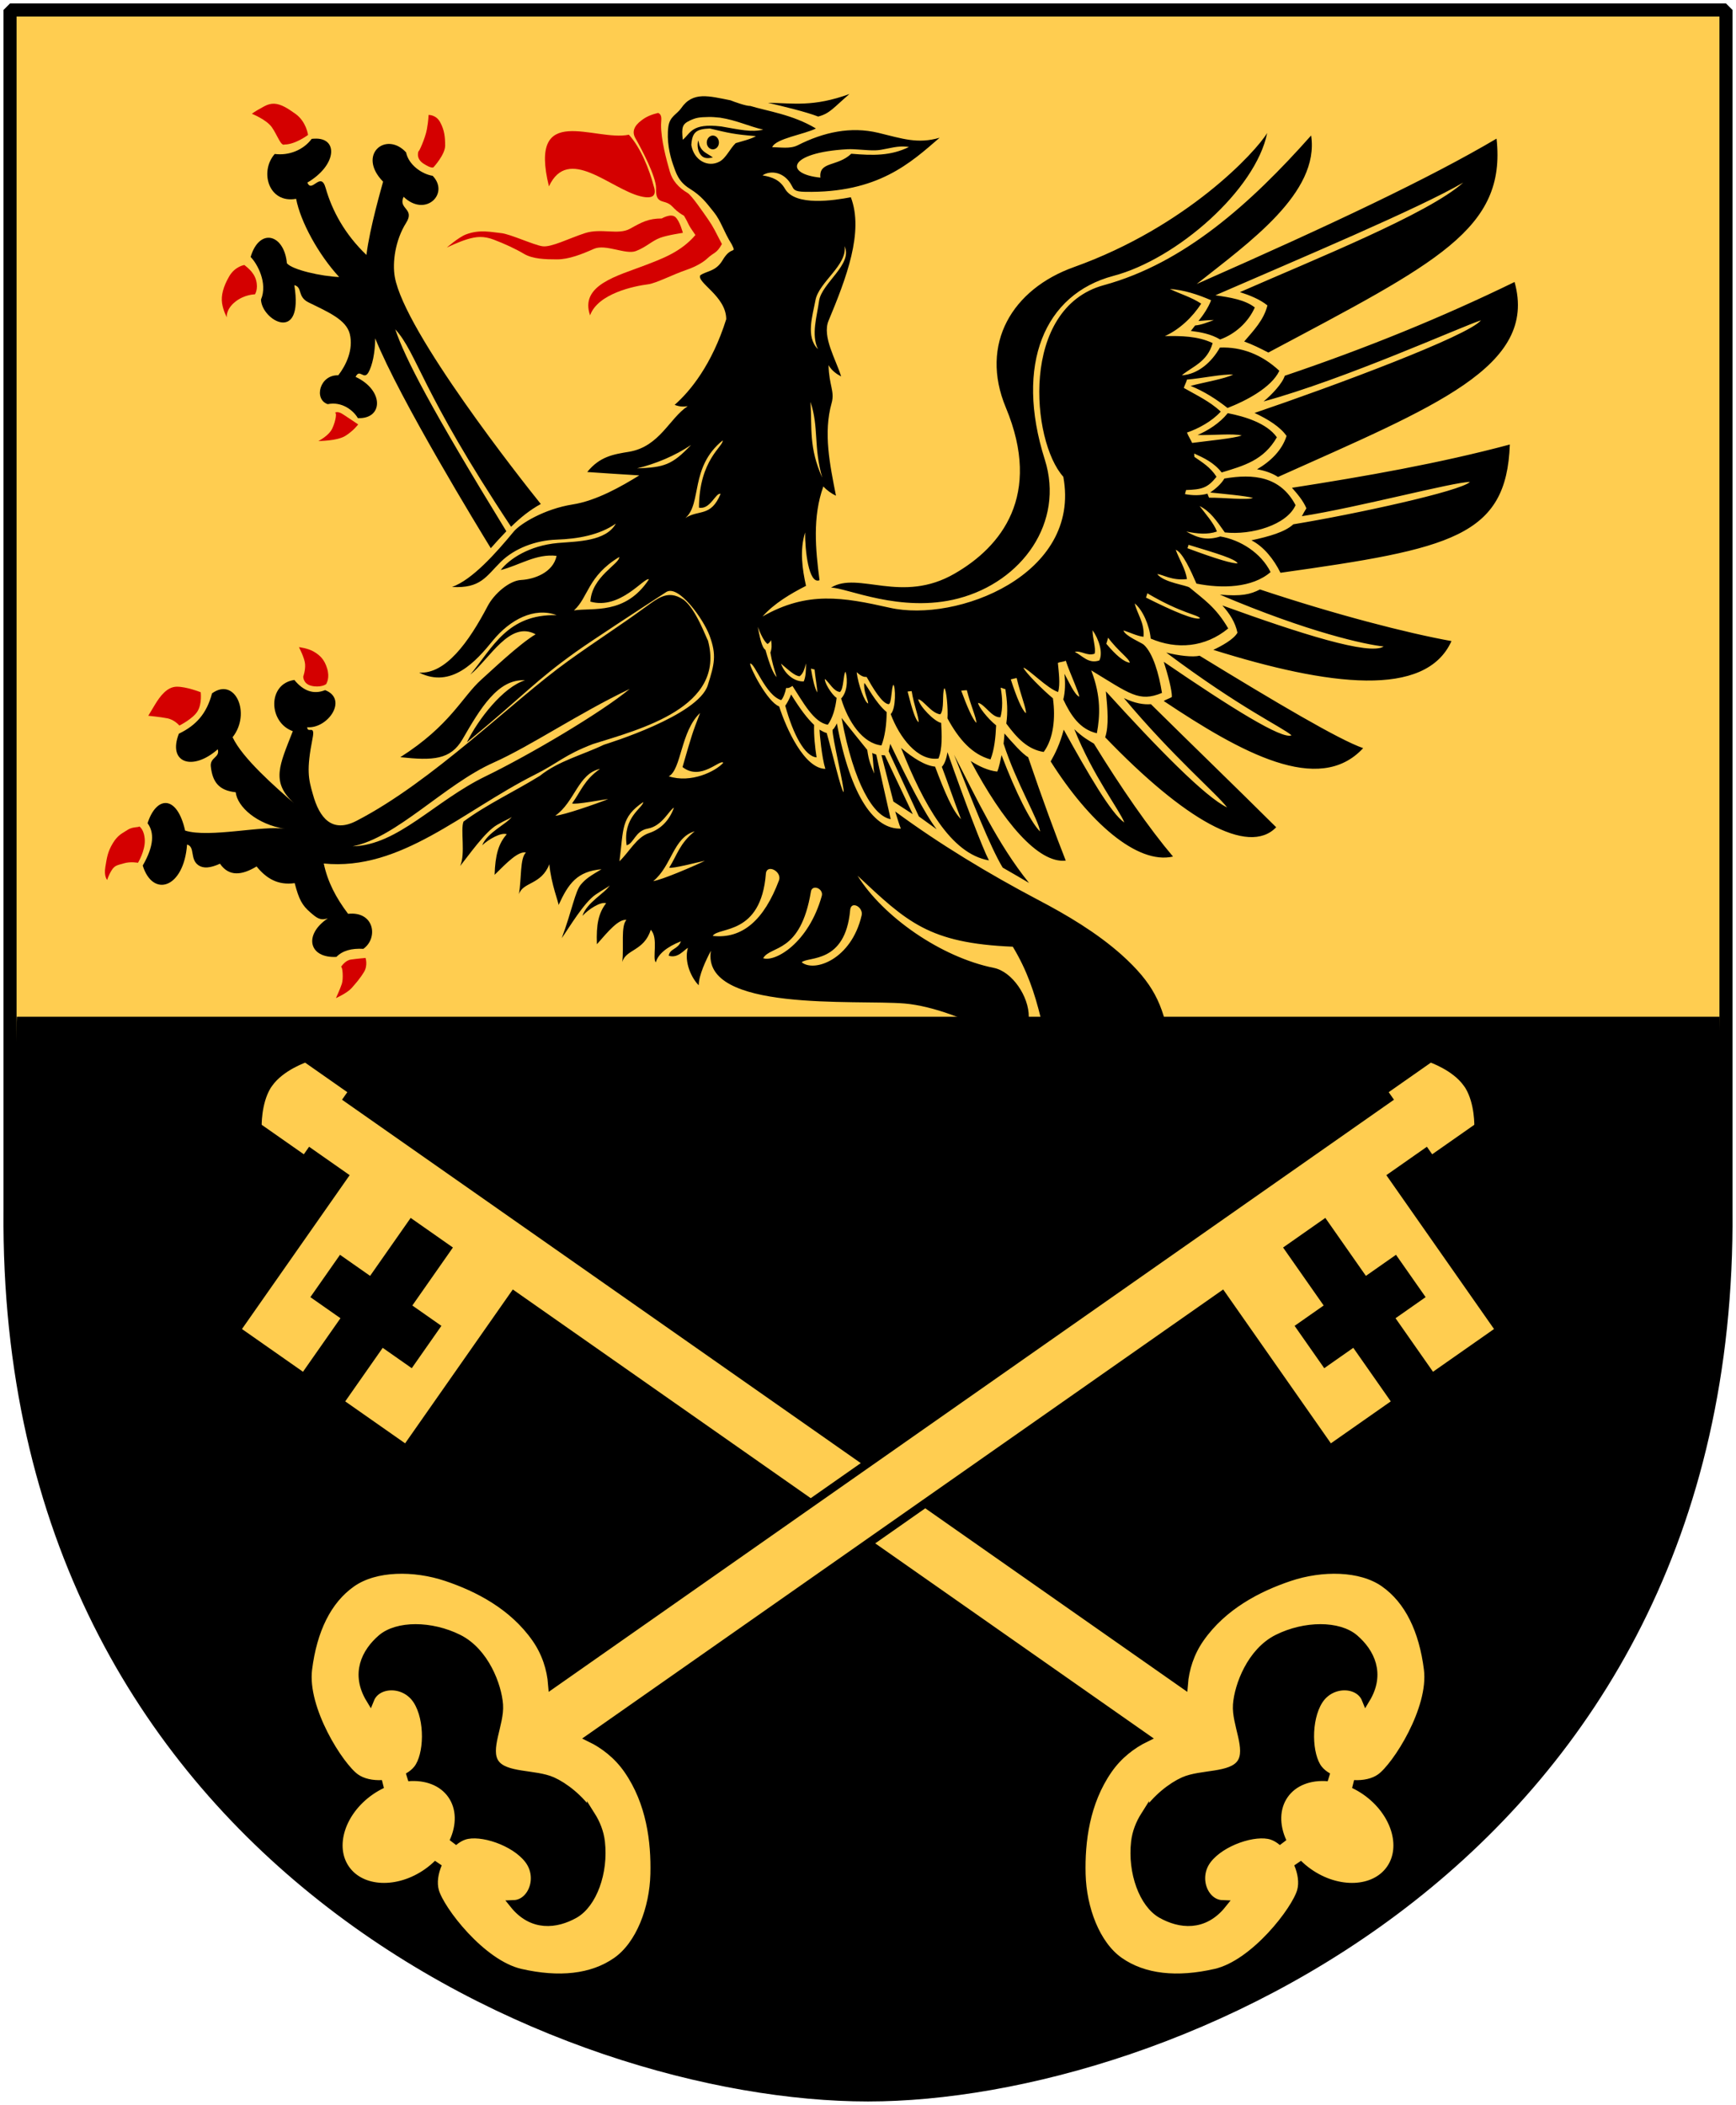
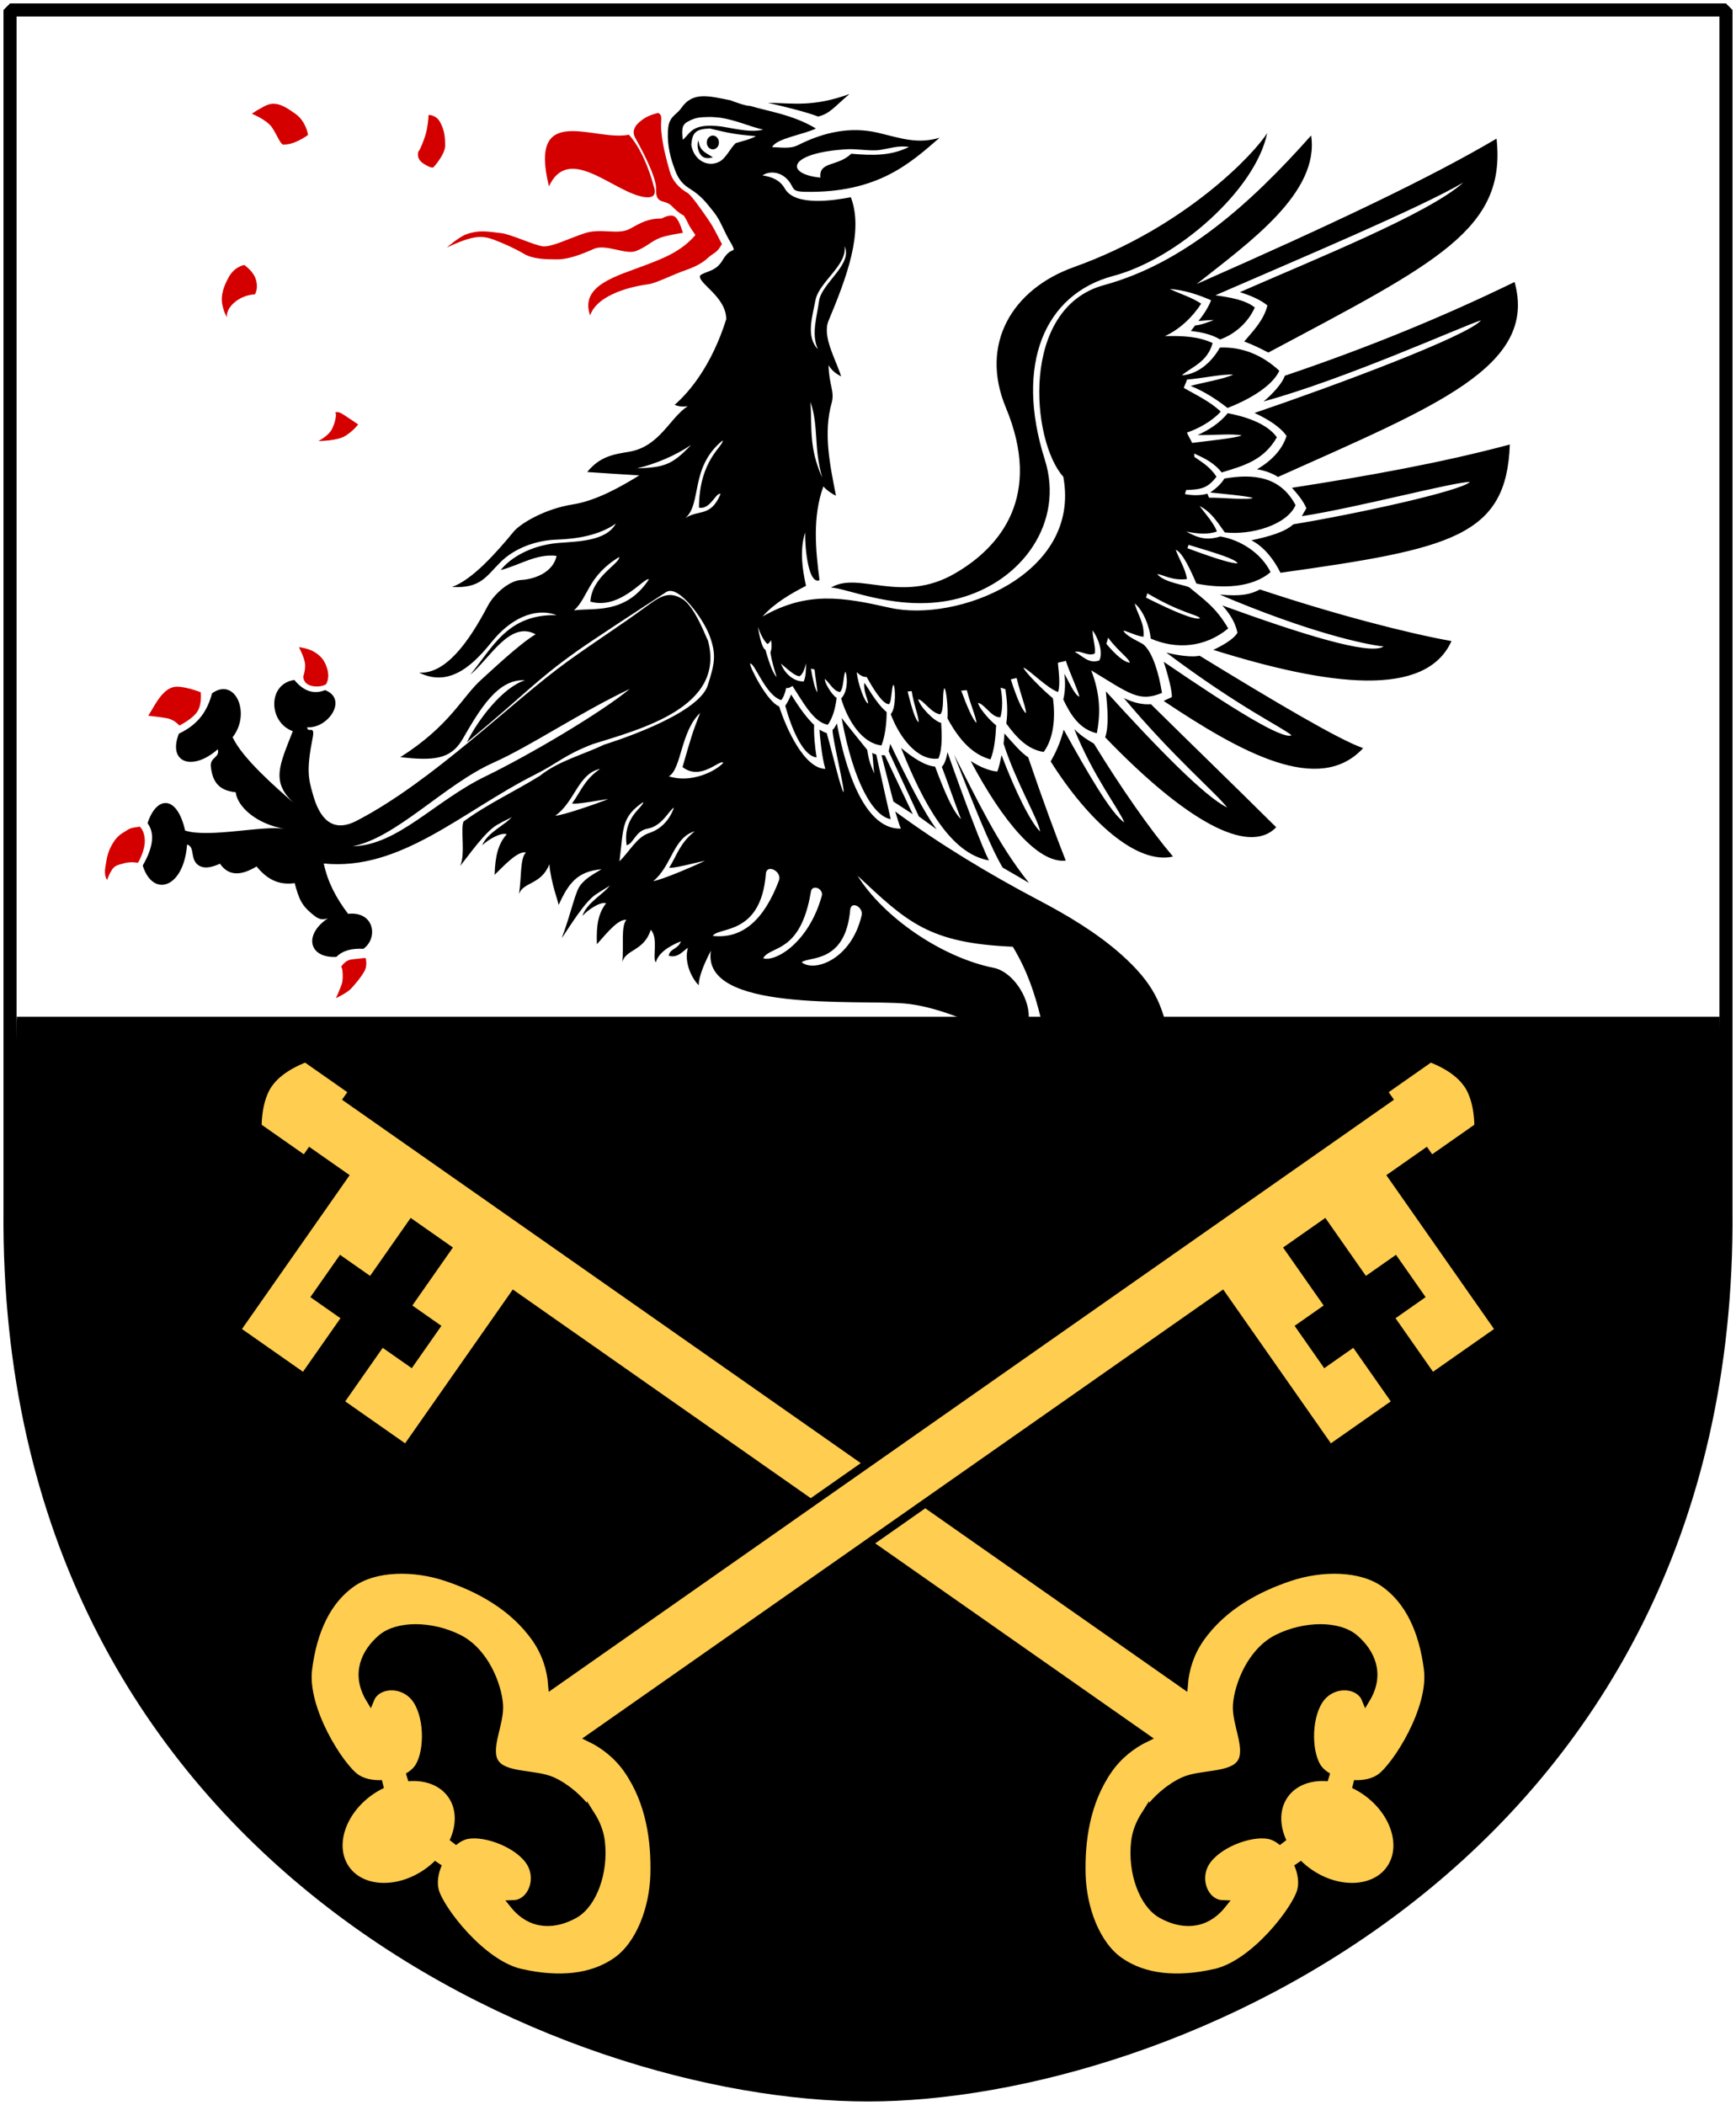
<svg xmlns="http://www.w3.org/2000/svg" xmlns:xlink="http://www.w3.org/1999/xlink" version="1.0" width="251" height="304.2" id="svg4166">
  <defs id="defs4168" />
-   <path d="m 249.551,1.44 -248.101,0 0,173.497 C 0.682,268.657 81.739,302.756 125.5,302.756 c 42.994,0 124.818,-34.099 124.051,-127.82 l 0,-173.497 z" id="Shield" style="fill:#ffcd50" />
  <g transform="matrix(0.442,0,0,0.442,-7.116,0.229)" id="Griffin" style="fill:#000000">
    <path d="m 293.976,30.219 c -11.868,4.316 -18.347,2.995 -26.679,2.874 5.174,1.204 12.526,2.974 16.435,4.496 3.809,-0.963 5.014,-2.898 10.244,-7.37 z m -48.2,0.737 c -2.682,0.115 -4.978,1.137 -6.854,3.906 -1.478,2.107 -3.746,2.626 -4.201,6.117 -0.569,4.394 0.411,9.118 1.548,12.308 0.967,2.769 1.758,5.599 5.454,7.886 3.866,2.408 5.335,4.484 7.886,7.665 2.432,3.033 3.067,6.099 5.896,10.613 1.578,3.28 -0.137,0.191 -3.022,5.085 -2.188,3.712 -5.022,3.433 -7.296,4.938 -1.307,2.403 8.451,6.807 8.475,14.371 -4.656,14.835 -11.817,23.612 -16.877,28.006 1.478,0.602 2.91,0.683 4.275,0.442 -5.97,3.912 -9.139,13.142 -19.088,14.887 -5.174,0.843 -9.631,1.517 -13.782,6.633 5.685,0.421 11.396,0.744 17.025,1.105 -5.742,3.551 -14.026,8.303 -21.815,9.507 -9.154,1.445 -17.075,6.256 -19.236,8.844 -5.856,7.102 -13.598,15.783 -20.194,18.13 9.381,0.542 11.103,-3.439 15.993,-8.254 4.435,-4.334 11.267,-6.982 18.204,-7.223 6.88,-0.241 13.925,-1.441 19.383,-5.233 -3.241,5.838 -12.59,5.796 -19.015,6.338 -9.324,0.843 -15.86,5.233 -18.646,8.844 6.14,-1.565 11.626,-5.425 18.278,-4.643 -1.137,5.477 -7.307,7.645 -11.571,7.886 -3.866,0.18 -8.878,4.517 -10.981,8.549 -6.197,11.797 -13.763,22.283 -22.405,21.741 10.575,5.296 18.642,-3.724 24.1,-10.465 5.629,-6.862 13.523,-11.037 20.857,-8.328 -16.033,-0.361 -20.836,10.489 -28.227,19.457 6.368,-5.176 12.902,-17.827 21.373,-13.192 -5.401,3.19 -15.033,12.406 -17.762,14.814 -6.311,5.658 -10.125,14.953 -26.499,25.366 10.689,1.143 16.452,0.884 20.375,-5.917 5.686,-9.811 11.495,-19.769 20.421,-19.227 -7.107,2.167 -15.382,12.772 -19.021,20.295 19.533,-16.098 21.88,-19.724 35.712,-29.622 4.85,-3.471 21.549,-14.375 29.486,-19.522 3.976,-2.579 12.129,8.73 14.183,14.257 2.36,6.351 1.605,9.289 -0.583,16.209 -3.161,9.996 -32.788,19.056 -33.984,19.458 -7.108,3.401 -14.794,5.258 -20.934,10.162 -8.352,5.166 -17.225,9.251 -24.989,14.956 -1.055,2.759 0.715,10.531 -1.096,14.535 2.77,-3.427 8.077,-11.116 12.013,-13.413 3.245,-1.895 3.802,-1.828 4.864,-2.653 -1.682,2.383 -8.028,5.078 -9.655,9.286 2.058,-1.968 6.232,-4.312 8.033,-3.611 -2.69,2.995 -3.789,6.802 -3.98,13.266 4.13,-4.112 7.72,-7.764 10.244,-7.296 -1.986,1.888 -1.416,8.407 -2.285,13.634 1.311,-4.072 7.307,-2.988 9.949,-9.802 0.532,6.417 3.22,12.969 3,13.377 3.262,-7.113 6.074,-11.013 14.054,-11.733 -3.604,2.161 -4.985,2.955 -6.736,4.989 -1.887,2.191 -2.885,8.423 -6.264,17.541 2.524,-3.612 7.289,-11.658 11.055,-14.224 3.105,-2.116 3.641,-2.124 4.643,-3.022 -1.511,2.495 -7.588,5.638 -8.918,9.949 1.916,-2.107 5.893,-4.701 7.738,-4.127 -2.474,3.175 -3.282,6.952 -3.022,13.413 3.833,-4.39 7.104,-8.25 9.655,-7.96 -1.849,2.022 -0.825,8.507 -1.327,13.782 1.024,-4.153 7.126,-3.557 9.286,-10.539 2.615,2.588 0.387,9.59 1.695,10.613 0.625,-2.588 3.575,-5.048 8.181,-6.854 -0.91,2.648 -3.696,2.369 -3.98,4.717 2.956,0.963 4.957,-1.857 6.264,-2.579 -1.364,4.695 1.264,10.007 3.538,12.234 0,-3.25 2.388,-8.267 3.98,-11.276 -3.184,20.163 47.519,15.922 63.382,17.246 9.211,0.782 22.286,5.579 31.838,11.718 3.468,2.287 8.657,1.779 8.77,-7.37 0.057,-6.681 -5.454,-14.789 -11.423,-15.993 -17.341,-3.491 -36.287,-16.781 -44.588,-30.143 16.147,15.107 23.261,22.072 50.779,23.215 4.719,7.824 7.149,15.164 9.139,23.289 1.706,7.042 1.39,15.055 -0.884,22.036 -2.956,8.908 -9.061,18.141 -14.519,24.1 -5.572,6.139 -7.536,9.462 -8.844,17.467 -1.023,6.32 0.188,13.09 0.074,19.53 -0.114,7.644 -2.634,10.218 -1.327,17.983 14.642,198.912 122.249,64.085 56.233,-16.14 -8.528,-10.593 -3.967,-27.652 1.548,-39.208 5.231,-11.014 7.936,-21.993 4.127,-38.545 4.548,5.477 6.446,22.249 2.579,32.059 3.98,11.556 8.319,20.369 15.256,28.374 2.763,-2.57 11.984,-3.484 9.434,-6.264 -11.371,-15.348 -16.989,-28.428 -21.594,-53.948 -2.16,-12.098 -5.333,-18.81 -15.624,-28.08 -8.187,-7.283 -17.938,-13.061 -27.49,-18.056 -15.976,-8.426 -32.137,-18.163 -46.578,-28.817 0.455,1.384 1.331,4.458 1.842,5.601 -8.471,0.301 -16.269,-9.921 -20.931,-34.418 -0.341,0.843 -1.173,2.124 -1.4,2.064 -0.228,2.107 4.009,19.512 3.611,20.415 -0.796,-0.421 -3.708,-12.99 -5.527,-19.309 -0.796,-0.181 -1.676,-0.744 -2.358,-1.105 0.057,1.445 0.722,9.032 1.916,12.824 -6.88,-0.12 -12.777,-13.132 -15.108,-20.415 -3.923,-1.505 -9.678,-12.92 -9.507,-14.003 1.478,-0.421 4.997,10.374 10.171,11.939 0.739,-0.782 1.337,-2.535 1.621,-3.98 0.739,0.181 1.438,-0.242 2.064,-0.663 3.354,5.116 6.966,12.014 11.571,12.676 1.535,-2.107 2.476,-5.279 2.874,-8.77 -1.706,-1.084 -4.117,-5.228 -3.832,-6.191 1.649,1.444 2.834,4.034 4.938,4.275 1.251,-1.143 1.03,-5.55 1.769,-6.633 0.455,0.782 1.215,6.002 -1.4,8.77 2.274,7.584 7.052,14.668 13.192,15.33 1.08,-2.708 1.695,-6.815 1.695,-10.908 -3.696,-3.07 -6.614,-9.026 -7.296,-9.507 -0.398,2.588 1.253,5.503 1.253,6.707 -1.137,-0.301 -3.304,-6.272 -3.759,-10.244 1.023,0.903 1.992,1.668 3.243,1.548 1.876,3.31 5.062,8.797 7.223,8.918 1.023,-0.18 0.808,-5.435 1.548,-6.338 0.682,0.481 0.935,7.775 -0.884,9.581 2.786,7.463 8.745,15.482 15.624,14.519 1.308,-3.13 1.112,-7.793 0.884,-11.645 -2.217,-0.421 -7.063,-5.391 -7.517,-7.738 1.763,0.301 4.266,4.577 7.223,4.938 1.421,-1.505 0.531,-6.804 1.327,-8.549 0.682,0.361 1.259,6.686 1.032,9.876 3.753,6.922 8.107,11.788 14.077,13.413 1.251,-3.13 1.672,-7.277 1.842,-11.129 -2.786,-2.227 -5.896,-6.227 -5.896,-7.37 2.218,0.481 4.51,4.958 7.296,4.717 0.796,-2.889 0.699,-6.224 0.074,-9.655 0.455,-2e-5 1.036,0.442 1.548,0.442 0.568,3.792 0.863,7.364 0.295,11.276 3.468,4.695 6.946,8.444 12.234,9.286 3.184,-4.273 3.931,-11.04 3.022,-17.541 -3.411,-2.829 -9.086,-8.518 -9.655,-10.023 1.592,0.361 7.882,6.876 11.35,7.96 0.796,-2.588 0.154,-6.919 -0.074,-9.507 0.682,-0.361 1.84,-0.316 2.579,-0.737 1.364,4.153 4.308,10.348 4.422,11.792 -1.592,-0.662 -3.5,-5.11 -4.864,-7.517 0.341,3.009 0.257,5.994 -0.368,8.402 2.445,5.236 5.466,9.791 10.981,11.055 1.023,-5.537 1.455,-12.015 -1.842,-20.562 12.622,7.644 15.637,10.5 23.142,7.37 -0.967,-6.079 -2.899,-13.003 -5.97,-15.772 -0.625,-0.602 -6.121,-2.837 -6.633,-4.643 2.104,0.602 4.399,1.823 6.559,2.064 0.398,-4.574 -2.021,-7.356 -2.874,-10.908 2.615,2.107 4.835,7.224 5.233,11.497 8.528,3.671 17.848,2.883 25.353,-3.316 -4.094,-7.042 -8.111,-9.548 -12.603,-13.34 -1.023,-0.843 -8.338,-1.593 -10.613,-4.422 1.819,0.06 4.725,2.223 9.728,1.621 -0.512,-3.37 -2.548,-6.451 -3.685,-9.581 2.274,0.843 5.018,7.022 6.78,11.055 8.358,1.685 18.278,1.417 24.247,-3.759 -3.127,-6.32 -9.954,-10.561 -16.435,-11.645 -4.264,1.324 -7.092,0.666 -11.129,-1.621 3.468,0.722 6.953,1.083 10.023,0 -0.967,-2.648 -3.799,-5.86 -5.675,-8.328 3.525,1.745 5.468,4.711 8.254,8.623 8.813,0.963 20.299,-2.477 23.142,-8.918 -5.003,-9.45 -13.794,-10.321 -23.289,-8.697 -1.08,1.866 -3.051,3.486 -4.643,4.569 4.094,0.421 11.843,1.107 14.003,1.769 -1.876,0.782 -9.653,-0.134 -14.371,-0.074 -0.228,-0.542 -0.345,-0.725 -0.516,-1.327 -2.217,0.662 -4.925,0.629 -7.37,0.147 0.114,-0.421 0.255,-0.845 0.368,-1.327 5.06,-0.181 7.05,-0.617 9.949,-4.348 -2.047,-3.19 -4.664,-4.68 -7.223,-6.486 -0.057,-0.361 -0.074,-0.744 -0.074,-1.105 3.184,1.445 6.433,2.941 8.991,6.191 7.334,-2.227 13.735,-3.974 18.056,-11.497 -3.298,-4.635 -10.495,-6.803 -16.067,-7.886 -2.729,3.371 -6.464,5.644 -9.876,7.149 4.776,0.12 11.659,-0.575 14.445,0.147 -2.615,0.963 -10.756,1.71 -16.214,2.432 -0.512,-1.144 -1.24,-2.186 -1.695,-3.39 3.866,-1.324 8.212,-3.724 11.055,-6.854 -3.639,-3.371 -7.879,-5.331 -12.087,-7.738 0.228,-0.842 0.804,-1.824 1.032,-2.727 5.117,-0.421 11.583,-1.862 15.108,-1.621 -3.013,1.445 -9.438,2.481 -13.929,3.685 4.378,1.746 8.505,4.394 12.087,7.223 5.913,-2.287 14.336,-6.623 16.951,-12.16 -5.685,-5.296 -12.35,-7.892 -19.457,-7.591 -2.615,4.695 -7.168,8.764 -12.455,9.065 3.582,-2.949 8.334,-4.34 10.097,-10.539 -5.003,-2.347 -10.337,-2.345 -15.624,-2.285 4.719,-2.107 9.08,-6.219 11.866,-10.613 -3.184,-2.107 -6.89,-3.165 -10.244,-4.79 4.548,0.301 9.223,1.819 13.487,3.685 -0.91,2.468 -2.706,5.035 -4.127,6.78 1.422,-0.06 3.59,-0.355 5.012,-0.295 -1.99,0.722 -4.07,1.588 -6.117,1.769 -0.455,0.542 -0.945,1.287 -1.4,1.769 3.241,0.421 6.568,0.995 9.581,2.801 4.89,-1.746 9.189,-5.59 11.35,-10.465 -3.184,-2.528 -8.235,-3.318 -12.897,-3.98 26.836,-11.676 66.799,-28.484 81.07,-36.85 -11.371,10.232 -48.93,25.225 -73.036,35.818 3.013,0.963 6.49,2.302 8.991,4.348 -1.194,4.815 -4.578,8.241 -7.591,11.792 2.786,1.023 5.214,2.227 7.886,3.611 55.207,-29.372 77.899,-40.328 74.658,-69.941 -21.832,12.88 -53.292,27.795 -98.094,47.536 17,-13.482 40.282,-29.789 37.439,-48.568 -19.786,22.27 -41.537,41.774 -67.804,48.937 -27.518,7.524 -23.784,50.968 -13.266,62.645 5.97,32.08 -34.933,47.815 -56.822,42.82 -15.294,-3.431 -26.898,-5.492 -41.567,2.874 3.866,-4.334 9.164,-7.435 14.224,-10.023 -1.194,-5.417 -2.114,-11.568 -0.295,-17.467 -0.057,5.597 1.135,17.129 4.717,15.624 -1.308,-10.051 -2.329,-20.728 1.253,-30.659 1.08,1.204 2.649,2.359 4.127,3.022 -1.99,-10.112 -4.186,-20.554 -1.4,-30.364 1.023,-3.792 -0.861,-5.627 -1.032,-12.308 1.08,1.806 2.535,2.842 4.127,3.685 -1.706,-5.537 -6.284,-13.034 -4.127,-18.204 5.799,-13.898 11.621,-29.06 7.296,-40.387 -5.458,1.023 -18.109,3.051 -21.52,-2.727 -1.649,-2.889 -4.129,-3.88 -7.37,-4.422 2.558,-1.746 7.193,-1.244 9.581,3.39 0.625,1.144 0.71,1.93 4.348,1.99 23.879,0.421 34.447,-9.442 43.999,-17.688 -7.164,2.107 -12.16,0.305 -20.12,-1.621 -8.926,-2.107 -17.742,-0.266 -26.384,4.127 -2.502,1.204 -5.582,0.59 -8.254,0.59 1.08,-2.829 10.488,-4.191 14.298,-6.117 -7.642,-4.593 -15.919,-5.667 -21.447,-7.37 -1.422,0.06 -5.462,-1.421 -6.486,-1.842 -3.575,-0.71 -6.604,-1.441 -9.286,-1.327 z m 2.137,6.78 c 0.969,-0.023 2.181,0.052 3.759,0.221 5.458,0.851 9.543,2.891 14.077,3.906 -3.809,0.946 -7.681,1.65e-4 -13.708,-1.032 -9.893,-1.193 -10.044,2.325 -12.603,4.348 -0.415,-4.107 -0.164,-5.098 2.285,-6.264 2.178,-1.038 3.283,-1.111 6.191,-1.179 z m 0.368,3.759 c 6.179,1.468 7.888,1.914 15.108,2.506 -1.933,1.083 -4.705,1.679 -6.633,2.285 -1.88,1.791 -3.142,4.891 -5.306,6.043 -3.832,2.041 -8.42,-0.476 -9.212,-5.454 0.293,-4.192 1.609,-5.2 6.043,-5.38 z m 182.333,1.474 c -3.696,6.139 -26.221,30.61 -63.234,43.851 -20.07,7.162 -30.956,25.03 -22.257,45.915 11.996,28.77 -1.533,45.516 -16.656,54.243 -17.455,10.172 -31.609,-0.894 -40.535,4.643 4.946,-0.06 22.764,8.473 41.64,3.538 20.923,-5.477 34.782,-24.935 28.301,-45.399 -9.893,-31.177 -0.053,-54.107 22.405,-60.065 20.809,-5.477 46.585,-28.127 50.337,-46.726 z m -119.909,4.422 c 0.427,-0.023 0.816,-0.019 1.253,0 0.499,0.021 0.962,0.057 1.474,0.147 -5.97,2.949 -11.817,2.813 -18.867,2.211 -4.549,4.334 -10.666,2.395 -10.097,7.812 -11.94,-1.204 -10.657,-8.203 8.844,-9.286 2.672,-0.12 6.222,0.429 9.065,0.368 2.525,-0.046 5.338,-1.094 8.328,-1.253 z M 292.355,79.966 c 2.843,5.899 -7.532,12.131 -8.328,17.909 -0.682,5.116 -2.643,10.957 -0.368,15.772 -4.037,-4.033 -1.777,-10.817 -0.811,-15.993 1.08,-5.899 10.53,-11.549 9.507,-17.688 z m 219.183,11.718 c -23.709,11.556 -48.622,21.691 -75.174,30.659 -0.739,2.468 -4.199,6.175 -6.928,8.402 26.665,-7.283 64.582,-24.425 71.12,-26.532 -4.207,5.116 -47.687,21.323 -74.068,30.291 4.378,2.047 8.362,4.508 10.465,7.517 -1.478,4.695 -5.22,8.32 -9.655,10.908 2.331,0.361 4.978,1.242 6.854,2.506 51.226,-22.992 85.117,-36.064 77.385,-63.75 z M 281.226,130.893 c 2.786,8.366 0.933,14.471 3.832,24.763 -4.378,-9.811 -3.321,-15.976 -3.832,-24.763 z m -28.743,12.603 c 0.398,1.866 -7.682,6.193 -7.738,21.963 3.696,0.782 5.483,-5.037 7.075,-4.496 -3.241,7.704 -7.063,4.997 -11.497,7.886 5.458,-4.755 1.358,-16.565 12.16,-25.353 z m 257.507,1.327 c -22.97,6.139 -47.275,10.419 -71.268,14.15 1.762,1.986 3.693,4.239 4.717,6.707 -0.512,0.843 -1.019,1.677 -1.474,2.579 18.25,-2.829 49.635,-11.202 54.98,-11.202 -3.013,3.009 -37.597,10.545 -57.781,13.856 -2.729,2.528 -7.852,3.969 -13.708,5.233 4.037,2.047 7.347,6.219 9.507,10.613 55.832,-7.825 73.946,-11.841 75.026,-41.935 z m -267.825,0.147 c -6.254,6.561 -8.761,7.304 -17.688,7.665 6.254,-1.565 12.287,-4.053 17.688,-7.665 z m 162.729,32.649 c 9.722,2.949 15.214,4.599 16.067,6.043 -1.478,0.181 -6.77,-1.327 -16.435,-4.938 0.171,-0.361 0.255,-0.744 0.368,-1.105 z m -186.239,3.98 c 0.227,2.227 -8.979,6.347 -9.434,14.593 9.779,2.769 17.627,-8.079 19.162,-7.296 -7.732,11.737 -18.402,9.207 -24.542,10.171 4.776,-4.274 4.409,-11.147 14.814,-17.467 z m 209.602,10.613 c -3.184,1.625 -6.012,2.297 -13.119,1.695 29.167,12.399 47.723,16.349 53.58,16.951 -4.605,3.009 -27.184,-4.144 -52.769,-13.413 2.388,2.648 4.256,5.547 4.938,8.918 -1.251,2.227 -5.327,4.397 -7.886,5.601 37.866,11.857 69.486,15.844 77.901,-2.874 -14.441,-2.588 -37.856,-8.631 -62.645,-16.877 z m -36.85,1.253 c 11.428,6.741 16.507,6.917 17.246,8.181 -1.649,0.662 -8.364,-2.086 -17.688,-6.78 0.171,-0.482 0.329,-0.919 0.442,-1.4 z m -127.427,10.981 c 0.91,2.408 2.089,4.758 3.169,5.601 0.455,-0.241 0.838,-0.651 1.179,-1.253 0.284,1.505 0.234,2.85 -0.221,4.053 0.455,2.829 1.268,5.565 2.064,8.033 -1.137,-1.144 -2.264,-3.922 -3.685,-8.918 -1.251,-0.782 -1.88,-4.388 -2.506,-7.517 z m 109.518,1.105 c 2.104,3.009 3.462,7.348 2.211,9.876 -3.582,1.204 -5.475,-1.536 -8.033,-2.801 2.047,-0.542 4.041,1.492 6.486,0.59 0.512,-1.806 -0.72,-5.137 -0.663,-7.665 z m 5.085,2.432 c 3.127,4.273 7.018,6.917 7.075,8.181 -1.933,-0.241 -4.595,-2.519 -7.665,-6.191 0.227,-0.662 0.419,-1.388 0.59,-1.99 z m 19.015,4.864 c 24.448,18.297 37.736,24.279 40.977,27.048 -2.957,1.505 -19.785,-8.979 -41.788,-24.026 1.365,4.274 2.71,9.33 2.653,11.497 -0.682,0.481 -1.914,0.785 -2.653,1.327 25.187,16.793 50.783,31.052 65.224,15.403 -7.846,-2.708 -28.319,-14.809 -53.506,-30.217 -2.274,0.542 -6.871,-0.009 -10.908,-1.032 z m -117.846,3.538 c 0,2.347 -0.055,4.331 -0.737,5.896 -3.184,0.12 -6.25,-2.512 -7.444,-5.822 2.274,1.926 4.582,4.127 6.117,4.127 1.251,-0.903 1.666,-2.757 2.064,-4.201 z m 1.621,1.695 c 0.398,0.12 0.781,0.235 1.179,0.295 0.227,2.468 0.941,6.314 0.884,7.517 -0.853,-1.505 -1.495,-4.261 -2.064,-7.812 z m 67.288,3.095 c 1.421,5.898 3.249,10.233 3.022,11.497 -1.251,-1.023 -3.005,-5.036 -4.938,-11.055 0.682,-0.181 1.291,-0.322 1.916,-0.442 z m -16.288,3.98 c 1.251,5.056 3.209,9.182 3.095,10.686 -1.194,-1.204 -3.005,-5.243 -4.938,-10.539 0.625,-0.06 1.274,-0.147 1.842,-0.147 z m -18.056,0.295 c 0.796,4.875 2.341,8.365 2.285,10.171 -0.967,-0.602 -2.076,-3.944 -3.611,-10.023 0.455,-0.06 0.929,-0.147 1.327,-0.147 z m 63.529,0.074 c 0.569,5.838 1.03,11.243 -0.221,15.035 25.869,26.904 46.784,38.916 55.938,29.406 -13.702,-13.603 -27.275,-26.698 -40.977,-40.24 -2.331,0.18 -5.205,-0.244 -8.844,-1.99 16.033,19.14 30.4,31.291 33.754,35.744 -7.107,-3.37 -22.651,-19.237 -39.65,-37.955 z m -102.958,1.032 c -0.625,1.565 -1.291,2.782 -1.916,3.685 2.615,9.51 6.435,16.576 10.244,16.877 -0.512,-3.31 -0.925,-7.122 -0.811,-10.613 -2.274,-2.167 -4.447,-5.014 -7.517,-9.949 z m -29.775,6.043 c -2.602,6.711 -2.736,7.254 -5.749,17.688 6.027,4.695 12.259,-2.724 13.34,-1.4 -2.558,2.829 -10.558,6.769 -17.835,4.422 4.15,-2.227 3.849,-14.704 10.244,-20.71 z m 46.283,1.621 c 3.98,21.728 10.551,32.188 16.067,33.091 -1.592,-6.922 -3.182,-14.156 -4.717,-21.078 -0.455,-0.301 -0.872,-0.228 -1.327,-0.59 0.284,2.047 0.379,4.734 0.663,6.78 -1.08,-2.648 -1.773,-4.007 -2.285,-7.738 -2.274,-2.829 -6.128,-7.576 -8.402,-10.465 z m 76.132,3.685 c 6.14,15.348 14.769,26.359 16.361,30.512 -4.321,-2.949 -11.695,-15.678 -19.825,-30.364 -1.251,4.695 -2.796,7.804 -4.275,10.392 12.508,19.802 28.307,33.81 40.019,31.101 -7.789,-9.209 -16.999,-22.478 -25.869,-36.924 -1.478,-0.903 -3.626,-2.008 -6.412,-4.717 z m -22.847,1.4 c -0.057,0.963 -0.181,2.414 -0.295,3.316 4.15,12.88 11.485,24.951 11.939,28.743 -3.127,-3.13 -7.997,-12.886 -12.603,-24.984 -0.341,1.625 -0.832,4.116 -1.4,5.38 -3.013,-0.301 -6.081,-1.779 -8.697,-3.464 10.461,19.802 22.118,33.599 31.101,32.575 -3.184,-8.065 -7.646,-20.105 -12.308,-33.828 -1.819,-0.963 -5.351,-4.97 -7.738,-7.738 z m -37.366,3.39 -0.516,2.432 9.876,21.299 5.822,4.201 c -3.923,-5.116 -9.44,-15.955 -15.182,-27.932 z m 3.538,1.327 c 7.335,18.357 16.178,34.609 28.743,36.776 -2.047,-3.912 -7.989,-19.486 -13.561,-35.376 -0.228,1.565 -0.819,3.767 -1.842,4.79 2.104,5.537 4.161,11.621 6.264,17.098 -2.672,-2.588 -5.292,-8.686 -8.475,-17.172 -3.241,-0.301 -7.149,-2.747 -11.129,-6.117 z m 17.319,2.211 c 5.913,15.107 11.769,30.002 15.919,36.924 2.9,1.625 5.723,3.326 8.623,5.012 -10.405,-12.94 -17.094,-27.55 -24.542,-41.935 z m -23.731,0.147 c -2e-5,2e-5 3.906,15.182 3.906,15.182 l 6.338,4.127 -9.139,-19.236 -1.105,-0.074 z m -92.051,4.496 c -5.211,3.618 -6.24,7.316 -9.139,11.276 0.643,0.588 10.994,-1.396 11.792,-1.4 -3.987,1.591 -14.454,5.232 -17.319,5.454 6.413,-4.499 7.491,-13.78 14.666,-15.33 z m 14.15,10.834 c -0.171,1.986 -6.761,4.941 -5.454,14.15 2.388,-0.602 2.777,-4.732 6.928,-5.454 4.719,-0.843 6.957,-6.071 8.549,-6.854 -1.422,3.973 -4.144,7.004 -8.181,8.328 -4.037,1.324 -6.414,6.143 -9.655,9.212 1.421,-10.593 0.364,-14.327 7.812,-19.383 z m 16.804,9.581 c -4.946,3.973 -5.713,7.713 -8.328,11.866 0.682,0.542 10.849,-2.151 11.645,-2.211 -3.866,1.866 -14.035,6.212 -16.877,6.633 6.084,-4.936 6.511,-14.241 13.561,-16.288 z m 24.616,12.308 c 1.513,-0.129 3.691,1.731 2.948,3.759 -4.833,12.82 -11.889,19.213 -21.668,18.13 1.876,-3.07 15.801,0.002 17.393,-20.341 0.071,-1.016 0.639,-1.489 1.327,-1.548 z m 14.887,6.117 c 1.137,0.035 2.49,1.185 2.064,2.727 -4.321,15.408 -15.239,21.665 -19.162,20.341 2.388,-4.274 12.213,-1.291 15.624,-21.815 0.149,-0.903 0.792,-1.274 1.474,-1.253 z m 12.529,5.749 c 0.087,-0.009 0.204,-0.007 0.295,0 1.214,0.094 2.676,1.624 2.285,3.316 -3.354,14.445 -15.511,18.7 -19.604,15.33 2.104,-1.986 14.254,0.61 15.845,-17.025 0.093,-1.047 0.569,-1.556 1.179,-1.621 z m 25.869,38.619 c -11.939,6.681 -23.586,9.851 -34.786,11.055 -87.953,7.712 -130.607,318.3 -10.834,88.513 21.63,30.221 3.184,-17.66 0.147,-28.817 2.558,3.009 7.065,7.99 10.76,10.097 -3.184,-7.584 -0.293,-16.779 6.928,-28.817 8.301,-13.783 33.112,-29.476 55.57,-38.324 -6.424,-8.925 -14.708,-12.264 -27.785,-13.708 z" id="Body" />
-     <path d="m 119.603,44.811 c -0.476,-0.005 -1.004,-0.002 -1.548,0.074 -2.729,3.672 -7.482,5.54 -12.087,4.938 -5.06,5.778 -1.982,16.291 7.001,14.666 1.421,7.463 7.254,18.17 14.077,25.574 -5.799,-0.241 -15.279,-2.329 -17.098,-4.496 -0.853,-9.51 -8.966,-11.814 -11.866,-2.064 2.16,2.167 5.664,8.512 3.39,13.929 0.227,6.801 14.034,14.664 10.908,-4.717 2.786,0.722 0.851,3.809 4.717,5.675 6.652,3.25 12.219,5.67 13.413,10.244 1.307,5.176 -1.314,10.431 -3.759,13.561 -6.027,-0.241 -8.126,7.808 -3.464,9.434 4.719,-0.963 8.454,2.102 9.876,4.569 8.301,0.361 8.644,-9.093 -0.737,-13.487 1.364,-2.889 2.666,1.234 4.201,-1.474 1.251,-2.227 2.154,-6.253 2.211,-11.129 8.074,20.043 34.112,62.596 37.808,68.614 1.649,-1.866 3.323,-3.722 5.085,-5.527 -24.732,-40.326 -33.15,-56.585 -36.334,-66.035 7.221,7.885 8.26,19.962 37.882,64.561 3.07,-3.009 6.26,-5.578 9.728,-7.444 -6.311,-7.824 -44.517,-56.219 -47.757,-74.216 -0.853,-4.815 0.16,-12.09 3.685,-17.688 3.013,-4.755 -2.687,-4.456 -0.811,-8.549 7.107,6.862 15.136,-1.016 9.507,-6.854 -3.696,-0.602 -7.901,-3.692 -8.697,-7.665 -6.538,-7.102 -16.16,0.733 -7.517,9.581 -0.455,1.745 -4.317,14.864 -5.454,23.952 -7.107,-6.801 -11.236,-14.486 -13.34,-21.889 -1.592,-5.658 -4.548,1.842 -5.97,-1.769 9.488,-5.586 10.085,-14.29 2.948,-14.371 z" id="R-arm" />
    <g id="Claws-1" style="fill:#d40000">
      <path d="m 105.842,33.4 c -1.031,-0.051 -2.066,0.19 -3.177,0.779 -3.554,1.887 -4.161,2.516 -4.161,2.516 -2e-6,0 4.741,1.871 6.518,4.386 1.777,2.515 2.955,6.284 4.14,5.656 3.554,0 7.707,-3.14 7.707,-3.14 0,0 -0.586,-4.387 -4.14,-6.903 -2.444,-1.729 -4.618,-3.182 -6.887,-3.295 z" id="path2008" />
      <path d="m 156.284,37.074 c 0,0 -0.011,1.772 -0.553,4.72 -0.543,2.949 -2.706,7.67 -2.706,7.081 0,0 -1.095,2.35 1.619,4.119 2.714,1.769 3.259,1.18 3.259,1.18 0,0 3.812,-4.132 3.812,-7.081 0,-2.949 -0.283,-5.153 -1.64,-7.66 -1.357,-2.506 -3.792,-2.36 -3.792,-2.36 z" id="path2006" />
      <path d="m 96.045,86.126 c -2e-6,0 -3.082,0.427 -5.001,3.763 -1.919,3.336 -2.679,6.249 -2.296,8.751 0.384,2.502 1.537,4.587 1.537,4.587 10e-7,0 -0.386,-2.508 2.685,-5.01 3.071,-2.502 6.518,-2.494 6.518,-2.494 -3e-6,0 1.157,-1.668 0.389,-4.587 -0.768,-2.919 -3.449,-4.593 -3.833,-5.01 z" id="path2004" />
      <path d="m 126.216,134.244 c -0.432,0.052 -0.615,0.267 -0.615,0.267 0.768,-0.417 0.373,2.508 -0.779,5.01 -1.152,2.502 -4.591,4.164 -4.591,4.164 0,-1e-5 6.126,-0.002 8.813,-1.67 2.687,-1.668 4.222,-3.763 4.222,-3.763 0,-1e-5 -3.061,-2.067 -4.981,-3.318 -0.96,-0.626 -1.638,-0.742 -2.07,-0.69 z" id="path2002" />
    </g>
    <g transform="matrix(0.996,0.087,-0.087,0.996,19.502,-18.552)" id="L-arm">
      <path d="m 97.25,86.281 c -1.42,-0.044 -2.457,1.044 -3.781,2.156 -2.899,2.546 -6.267,5.141 -9.844,8.219 -7.211,6.205 -17.235,18.26 -27.312,24.625 -3.211,2.028 -5.152,0.066 -6.344,-3.156 -0.792,-2.061 -1.2,-3.237 -0.719,-7.688 0.244,-2.096 -0.723,-0.546 -0.875,-1.5 2.878,-0.016 5.365,-4.371 2.031,-5.344 -1.536,0.784 -2.997,0.379 -4.375,-1.031 -3.684,0.844 -3.092,6.183 0.406,7.094 -1.417,4.841 -2.462,7.263 1.031,9.938 -2.757,-2.011 -7.661,-5.572 -9.281,-8.375 2.311,-3.529 -0.388,-8.416 -3.375,-5.812 -0.494,2.883 -1.832,4.63 -4.094,5.969 -1.23,4.171 2.326,5.078 5.562,1.688 0.444,1.125 -1.006,1.18 -0.75,2.469 0.42,2.108 1.407,3.215 3.75,3.25 0.4,1.984 3.294,4.185 7.281,4.469 -2.986,-0.29 -10.378,2.204 -13.812,1.438 -1.531,-4.835 -4.371,-4.519 -5.281,-0.562 1.043,1.162 1.188,3.041 -0.156,5.906 1.787,4.364 5.962,2.653 5.875,-3.438 1.164,0.199 0.535,1.982 1.812,2.719 0.736,0.416 1.673,0.262 2.969,-0.469 1.417,1.714 3.18,1.332 5.094,-0.062 1.464,1.509 3.14,2.383 5.469,1.844 0.779,2.197 1.29,2.97 2.5,3.844 0.972,0.701 1.459,1.054 2.5,0.625 -3.182,2.565 -2.144,5.751 1.656,5.219 0.786,-0.951 1.989,-1.383 3.625,-1.438 1.961,-1.656 1.086,-5.363 -2.531,-4.656 -1.881,-2.082 -3.204,-4.154 -3.969,-6.656 10.746,0.13 18.531,-8.898 28.094,-14.812 3.234,-2 3.774,-3.034 7.656,-4.938 6.396,-2.636 17.988,-6.7 14.656,-15.719 C 102.562,92.002 100.675,87.82 98.812,86.75 98.222,86.439 97.723,86.296 97.25,86.281 z M 92.5,99.75 c -3.675,3.631 -13.04,10.322 -18.875,13.812 -6.788,4.061 -11.255,10.566 -17.531,11.281 5.962,-1.72 11.969,-9.658 18.438,-13.25 C 79.525,108.821 85.733,103.726 92.5,99.75 z" transform="matrix(2.358,0,0,2.358,4.93,-10.427)" id="path3242" />
      <g id="Claws-2" style="fill:#d40000">
        <path d="m 119.076,221.665 c -2.07,-1.01 -5.042,-1.072 -5.042,-1.072 0,0 2.192,3.4 2.495,5.404 0.304,2.004 -0.258,4.036 -0.258,4.036 -10e-6,-1e-5 0.118,2.373 2.898,2.801 2.781,0.428 5.071,-0.779 4.909,-1.322 0,-1e-5 0.918,-1.865 -0.238,-4.749 -1.156,-2.884 -2.695,-4.089 -4.765,-5.099 z" id="path2000" />
        <path d="m 83.295,238.078 c 4e-6,-1e-5 -4.837,-1.44 -7.983,-1.119 -3.146,0.321 -5.147,3.539 -6.609,6.537 -1.462,2.998 -1.825,3.742 -1.825,3.742 -4e-6,1e-5 3.834,0.023 6.27,0.283 2.436,0.26 4.145,2.022 4.145,2.022 0,0 4.247,-2.583 5.527,-5.207 1.28,-2.624 0.476,-6.259 0.476,-6.259 z" id="path1998" />
        <path d="m 144.591,319.949 c -10e-6,0 -2.795,0.49 -4.724,0.941 -1.928,0.451 -3.021,2.688 -3.021,2.688 0.528,-0.207 1.139,3.803 0.753,5.47 -0.386,1.667 -1.515,4.835 -1.515,4.835 0,10e-6 3.526,-1.98 4.785,-3.686 1.259,-1.706 2.531,-3.414 3.628,-5.662 1.097,-2.249 0.094,-4.587 0.094,-4.587 z" id="path1996" />
        <path d="m 67.115,283.549 c -0.183,0.375 -2.289,0.273 -3.71,1.436 -1.421,1.163 -2.994,1.79 -4.456,4.788 -1.462,2.998 -1.517,4.832 -1.762,7.96 -0.245,3.128 0.977,4.168 0.977,4.168 0,0 0.19,-1.279 1.104,-3.153 0.914,-1.874 1.787,-1.93 3.898,-2.756 2.111,-0.826 4.538,-0.561 4.538,-0.561 -5e-6,10e-6 2.022,-4.115 1.576,-7.58 -0.445,-3.465 -2.166,-4.302 -2.166,-4.302 z" id="path1992" />
      </g>
    </g>
    <path d="m 249.284,43.802 c 1.08,0 1.99,1.023 1.99,2.287 0,1.264 -0.91,2.227 -1.99,2.227 -1.08,0 -1.99,-0.963 -1.99,-2.227 0,-1.264 0.91,-2.287 1.99,-2.287 z m -4.372,3.202 c 0.91,2.287 2.454,2.531 4.387,3.976 -1.364,0.241 -2.808,0.509 -3.888,-0.755 -1.08,-1.264 -1.361,-3.337 -0.906,-4.842 l 0.407,1.622 z" id="Eye" />
    <path d="m 225.962,38.825 c -2.445,1.806 -3.214,3.735 -2.019,5.842 1.933,3.37 6.82,12.558 6.764,16.41 -0.057,2.468 0.269,3.8 2.316,4.342 3.582,0.903 2.561,2.202 6.825,4.609 1.976,3.354 0.887,2.264 3.73,6.301 -4.791,5.607 -11.052,7.8 -16.459,9.886 -8.953,3.455 -21.458,6.45 -17.997,16.379 2.546,-7.109 14.34,-9.576 19.063,-10.166 2.423,-0.303 8.343,-3.308 12.257,-4.631 3.894,-1.316 6.121,-2.958 6.948,-3.741 2.327,-2.202 3.09,-1.562 4.858,-4.787 -2.331,-4.441 -2.735,-5.472 -4.489,-8.016 -1.695,-2.458 -5.472,-7.939 -6.723,-8.662 -2.956,-1.746 -4.989,-4.027 -5.841,-7.036 -1.08,-3.792 -2.906,-10.406 -2.849,-15.341 0,-1.565 0.515,-3.146 -0.963,-3.808 -1.914,0.455 -3.806,1.138 -5.421,2.419 z m -4.152,4.704 c -11.144,2.347 -32.986,-10.98 -26.144,16.891 6.324,-13.581 20.095,0.843 29.978,3.25 4.258,1.037 5.269,-0.426 4.303,-3.315 -1.43,-5.465 -4.286,-12.613 -8.137,-16.826 z" id="Beak" style="fill:#d40000" />
    <path d="m 232.564,70.917 c -4.328,0 -6.523,1.206 -10.371,3.352 -3.847,2.146 -9.436,-0.277 -14.726,1.439 -5.29,1.717 -11.061,4.721 -13.947,4.291 -2.886,-0.429 -10.591,-4.023 -13.466,-4.291 -3.157,-0.295 -6.966,-1.314 -11.542,0.429 -2.389,0.91 -6.252,4.291 -6.252,4.291 0,0 3.847,-1.877 6.733,-2.735 2.886,-0.858 5.29,-1.127 8.657,0.161 3.366,1.287 6.942,2.896 9.828,4.613 2.886,1.717 7.004,1.825 10.852,1.825 3.847,0 8.176,-1.717 12.023,-3.433 3.847,-1.717 10.398,1.994 13.764,0.706 3.366,-1.287 5.179,-3.289 7.904,-4.318 2.343,-0.885 7.455,-1.632 7.455,-1.632 0,0 -1.003,-3.935 -2.493,-5.189 -1.489,-1.254 -4.42,0.492 -4.42,0.492 z" id="Tongue" style="fill:#d40000" />
  </g>
  <path d="m 2.438,146.938 246.188,0 0.938,28 C 250.33,268.658 168.494,302.75 125.5,302.75 81.739,302.75 0.67,268.658 1.438,174.938" id="Delning" style="fill:#000000" />
  <path d="m 53.658,185.224 -4.351,-3.047 -3.597,5.137 4.351,3.047 -6.106,8.72 -9.804,-6.865 15.57,-22.236 -4.882,-3.418 -0.763,1.09 -6.84,-4.789 c 3e-6,-1e-5 -0.121,-3.456 1.381,-5.937 0.012,-0.019 0.026,-0.035 0.038,-0.054 0.063,-0.101 0.132,-0.189 0.2,-0.286 1.744,-2.491 5.355,-3.682 5.355,-3.682 l 6.84,4.789 -0.763,1.09 120.865,84.631 c 0.174,-2.208 0.902,-4.559 2.365,-6.648 3.31,-4.728 8.403,-7.34 12.929,-8.856 4.672,-1.565 10.28,-1.533 13.689,0.854 3.564,2.495 5.634,6.855 6.339,12.479 0.72,5.749 -4.57,14.037 -6.889,15.684 -1.006,0.715 -2.413,0.999 -3.833,0.93 0.585,0.28 1.169,0.615 1.727,1.006 4.235,2.965 5.823,8.007 3.548,11.256 -2.275,3.249 -7.555,3.481 -11.791,0.516 -0.562,-0.394 -1.084,-0.83 -1.55,-1.288 0.557,1.317 0.78,2.733 0.45,3.93 -0.755,2.742 -6.743,10.562 -12.392,11.851 -5.526,1.262 -10.331,0.807 -13.895,-1.688 -3.409,-2.387 -5.357,-7.646 -5.484,-12.571 -0.122,-4.734 0.579,-10.364 3.824,-15.069 0.025,-0.037 0.051,-0.072 0.076,-0.109 1.434,-2.048 3.376,-3.561 5.384,-4.535 l -91.358,-63.969 -15.57,22.236 -9.641,-6.751 6.106,-8.72 4.202,2.942 3.597,-5.137 -4.202,-2.942 5.867,-8.379 -5.126,-3.59 -5.867,8.379 0,1e-5 z m 111.882,77.143 c 0.024,-0.037 0.052,-0.072 0.076,-0.109 1.515,-2.336 3.845,-4.098 5.521,-4.845 2.524,-1.126 6.858,-0.562 8.278,-2.59 1.42,-2.028 -0.745,-5.69 -0.55,-8.446 0.195,-2.757 2.028,-7.662 5.849,-9.569 3.972,-1.983 8.842,-1.976 11.129,-0.005 2.286,1.972 3.866,5.074 1.64,8.742 -0.975,-2.417 -5.016,-2.594 -6.802,0.192 -1.786,2.786 -1.623,7.929 -0.061,9.927 0.348,0.445 0.825,0.837 1.396,1.16 -2.603,-0.22 -4.986,0.638 -6.328,2.554 -1.338,1.911 -1.339,4.445 -0.25,6.81 -0.496,-0.421 -1.022,-0.733 -1.554,-0.906 -2.411,-0.784 -7.31,0.835 -9.317,3.466 -2.007,2.631 -0.459,6.368 2.146,6.457 -2.686,3.346 -6.132,2.909 -8.767,1.435 -2.635,-1.474 -4.316,-6.035 -3.811,-10.446 0.158,-1.381 0.675,-2.675 1.404,-3.829 l 3e-5,3.9e-4 z" id="Key" style="fill:#ffcd50;fill-rule:evenodd;stroke:#000000;stroke-width:1.199" />
  <use transform="matrix(-1,0,0,1,251,0)" id="Key-2" x="0" y="0" width="251" height="304.2" xlink:href="#Key" />
  <path d="m 249.551,1.44 -248.101,0 0,173.497 c -0.767,93.721 80.289,127.82 124.051,127.82 42.994,0 124.818,-34.099 124.051,-127.82 l 0,-173.497 z" id="Frame" style="fill:none;stroke:#000000;stroke-width:1.888;stroke-linejoin:bevel" />
</svg>